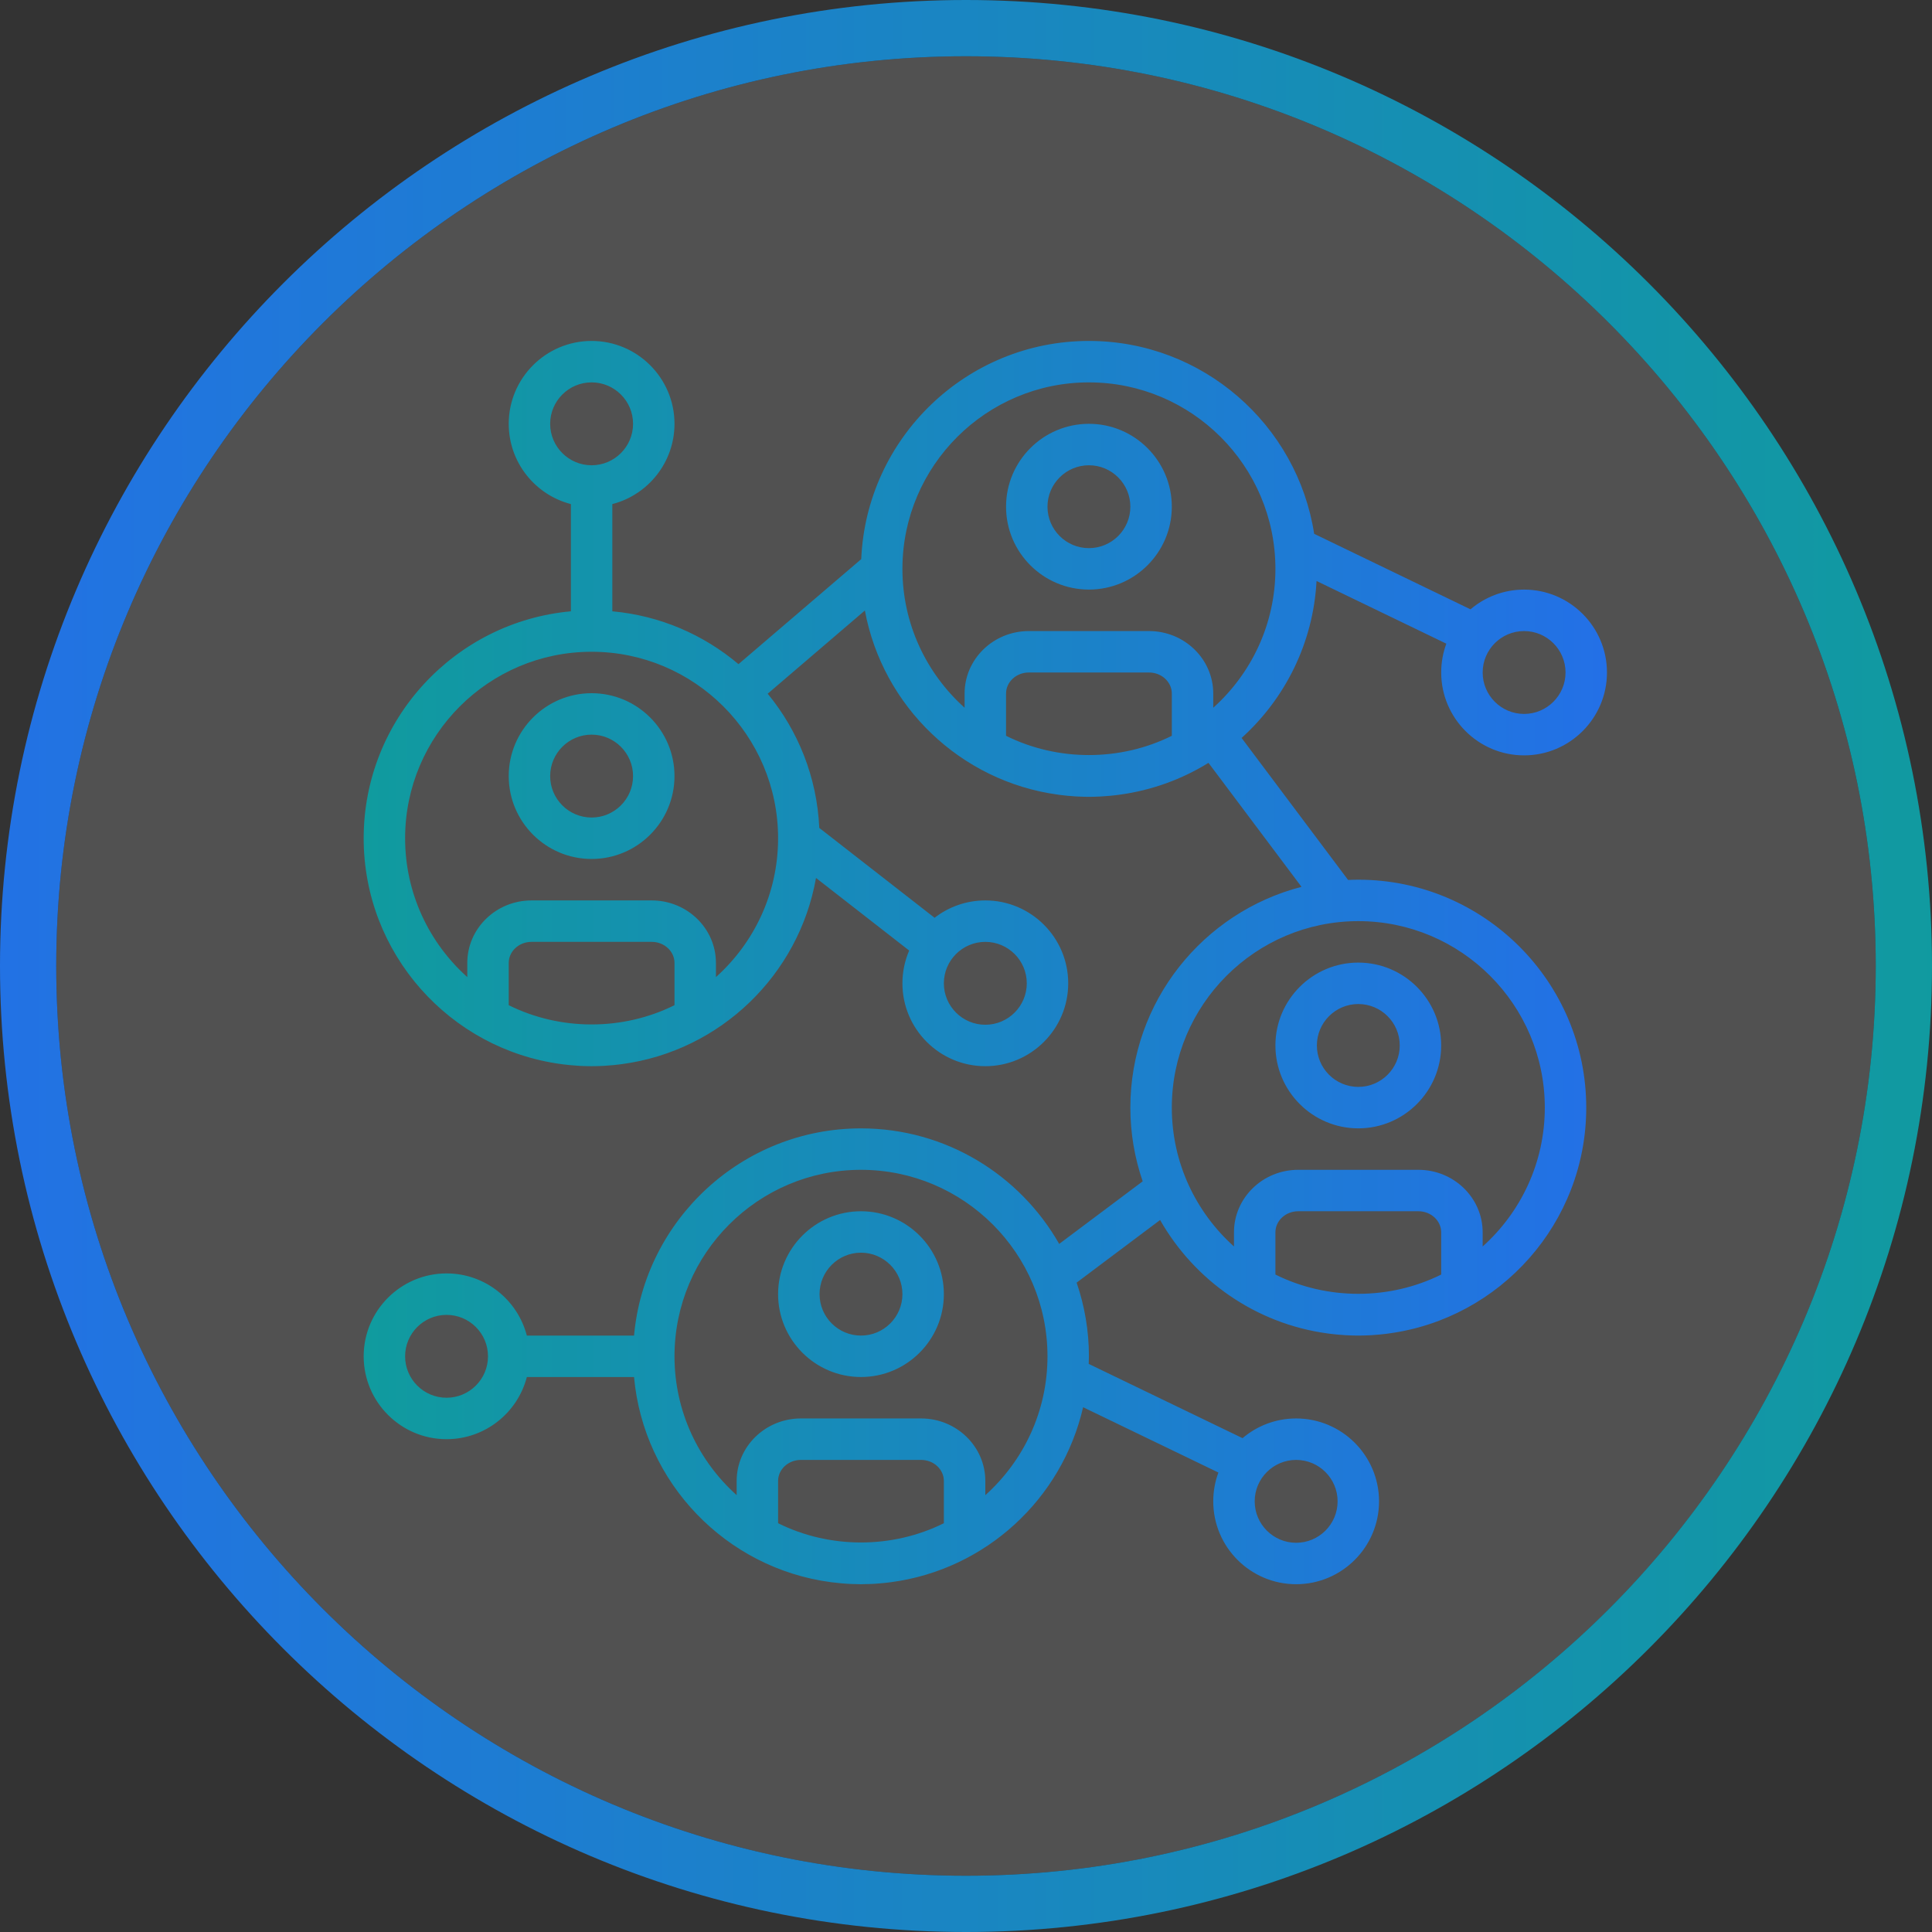
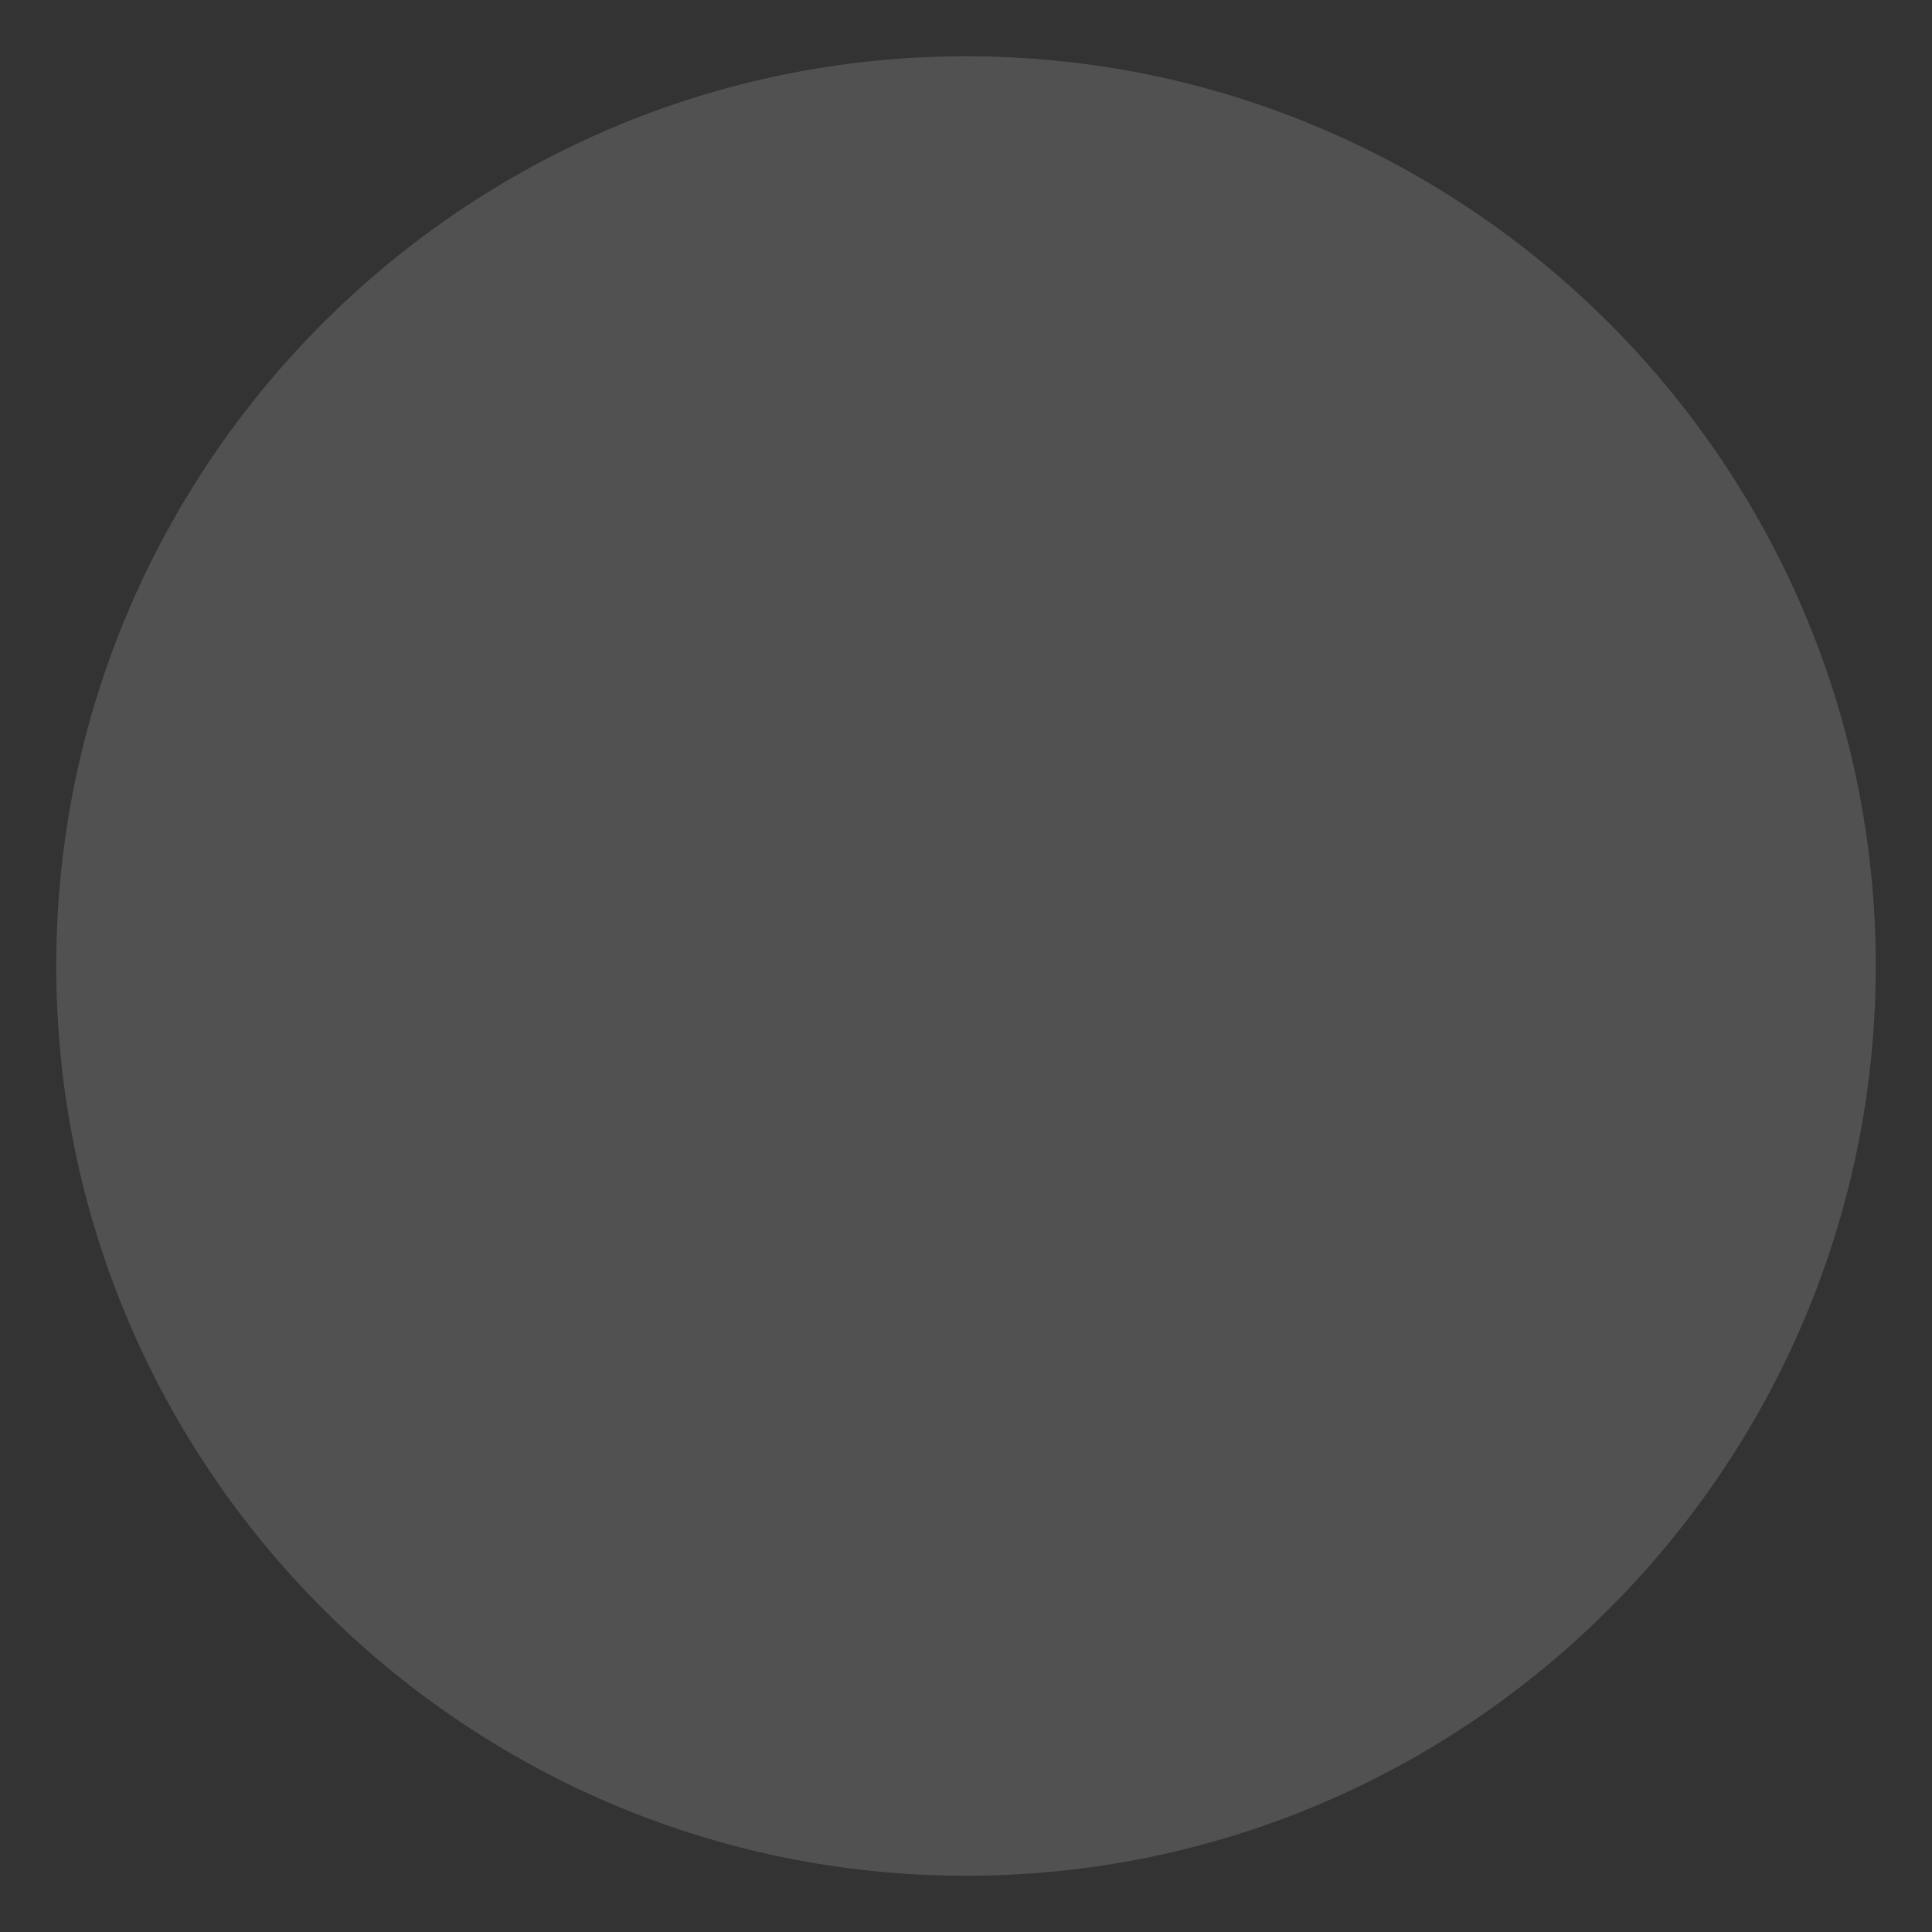
<svg xmlns="http://www.w3.org/2000/svg" width="85" height="85" viewBox="0 0 85 85" fill="none">
  <rect x="0" y="0" width="85" height="85" fill="#333333" stroke="none" />
  <g opacity="0.15">
    <path d="M82.525 42.496C82.525 64.568 64.57 82.525 42.5 82.525C20.43 82.525 2.474 64.568 2.474 42.496C2.474 20.423 20.43 2.475 42.5 2.475C64.57 2.475 82.525 20.431 82.525 42.496Z" fill="white" />
  </g>
-   <path d="M42.5 0C19.066 0 0 19.068 0 42.496C0 65.923 19.066 85 42.5 85C65.934 85 85 65.932 85 42.496C85 19.06 65.934 0 42.5 0ZM42.5 82.525C20.43 82.525 2.474 64.568 2.474 42.496C2.474 20.423 20.43 2.475 42.5 2.475C64.57 2.475 82.525 20.432 82.525 42.496C82.525 64.56 64.57 82.525 42.5 82.525Z" fill="url(#paint0_linear_39_422)" />
-   <path d="M47.908 15C52.913 15 57.074 18.686 57.818 23.486L64.696 26.808C65.332 26.267 66.156 25.94 67.054 25.94C69.065 25.941 70.7 27.576 70.7 29.587C70.7 31.598 69.065 33.233 67.054 33.233C65.043 33.233 63.407 31.598 63.407 29.587C63.407 29.142 63.486 28.714 63.633 28.319L57.922 25.561C57.778 28.295 56.534 30.742 54.625 32.467L59.31 38.714C59.459 38.707 59.609 38.703 59.76 38.703C65.289 38.703 69.788 43.202 69.788 48.731C69.788 53.803 66.002 58.005 61.108 58.666C61.066 58.672 61.023 58.677 60.98 58.683C60.89 58.694 60.801 58.704 60.711 58.713C60.587 58.725 60.463 58.735 60.339 58.742C60.297 58.745 60.254 58.746 60.212 58.748C60.062 58.755 59.911 58.76 59.76 58.76C59.609 58.76 59.458 58.755 59.308 58.748C59.266 58.746 59.224 58.745 59.183 58.742C59.057 58.735 58.932 58.725 58.808 58.713C58.721 58.705 58.635 58.694 58.549 58.684C58.501 58.678 58.453 58.673 58.405 58.666C55.248 58.238 52.554 56.335 51.04 53.675L47.367 56.43C47.716 57.447 47.908 58.538 47.908 59.672C47.908 59.784 47.903 59.895 47.899 60.006L54.667 63.273C55.303 62.733 56.127 62.406 57.025 62.406C59.036 62.407 60.672 64.042 60.672 66.053C60.672 68.064 59.036 69.699 57.025 69.699C55.014 69.699 53.378 68.064 53.378 66.053C53.378 65.607 53.458 65.18 53.605 64.785L47.652 61.912C46.728 65.944 43.37 69.054 39.211 69.608C39.191 69.611 39.171 69.614 39.15 69.616C39.013 69.634 38.874 69.648 38.734 69.66C38.644 69.668 38.554 69.675 38.464 69.681C38.418 69.683 38.371 69.686 38.325 69.688C38.205 69.693 38.084 69.696 37.963 69.697C37.935 69.698 37.907 69.7 37.88 69.7C37.852 69.7 37.824 69.698 37.796 69.697C37.675 69.696 37.554 69.693 37.433 69.688C37.388 69.686 37.343 69.683 37.298 69.681C37.206 69.675 37.114 69.668 37.022 69.66C36.884 69.648 36.748 69.633 36.612 69.616C36.59 69.613 36.568 69.611 36.546 69.608C31.942 68.993 28.317 65.245 27.895 60.583H23.179C22.773 62.155 21.343 63.318 19.646 63.318C17.636 63.318 16 61.683 16 59.672C16 57.661 17.636 56.026 19.646 56.025C21.343 56.025 22.772 57.189 23.178 58.76H27.895C28.357 53.656 32.658 49.644 37.88 49.644C41.612 49.644 44.873 51.695 46.6 54.727L50.273 51.974C49.924 50.956 49.731 49.866 49.731 48.731C49.731 44.065 52.936 40.131 57.261 39.018L53.168 33.562C52.001 34.284 50.676 34.771 49.257 34.963C49.214 34.969 49.171 34.974 49.128 34.98C49.039 34.99 48.949 35.001 48.859 35.01C48.736 35.022 48.612 35.031 48.487 35.038C48.445 35.041 48.402 35.043 48.359 35.045C48.209 35.052 48.059 35.057 47.908 35.057C47.757 35.057 47.607 35.052 47.456 35.045C47.414 35.043 47.373 35.041 47.331 35.039C47.206 35.032 47.081 35.022 46.956 35.01C46.868 35.001 46.78 34.991 46.692 34.98C46.647 34.975 46.602 34.969 46.558 34.963C42.269 34.383 38.834 31.083 38.051 26.86L33.775 30.52C35.11 32.142 35.944 34.189 36.045 36.425L41.118 40.379C41.735 39.9 42.51 39.615 43.35 39.615C45.361 39.615 46.997 41.251 46.997 43.262C46.997 45.273 45.361 46.908 43.35 46.908C41.339 46.908 39.703 45.273 39.703 43.262C39.703 42.75 39.809 42.263 40 41.82L35.901 38.626C35.149 42.891 31.694 46.234 27.373 46.815C27.328 46.822 27.284 46.827 27.239 46.832C27.156 46.842 27.072 46.852 26.988 46.86C26.862 46.873 26.735 46.882 26.607 46.89C26.565 46.892 26.522 46.895 26.48 46.897C26.329 46.903 26.179 46.908 26.028 46.908C25.878 46.908 25.727 46.903 25.577 46.897C25.534 46.895 25.491 46.892 25.448 46.89C25.325 46.882 25.201 46.873 25.078 46.861C24.989 46.853 24.901 46.843 24.812 46.832C24.769 46.827 24.726 46.821 24.683 46.815C19.787 46.156 16 41.953 16 36.88C16 31.658 20.013 27.357 25.117 26.895V22.178C23.546 21.772 22.382 20.343 22.382 18.646C22.382 16.636 24.017 15 26.028 15C28.039 15 29.675 16.636 29.675 18.646C29.675 20.343 28.511 21.772 26.94 22.178V26.895C29.044 27.085 30.962 27.928 32.49 29.22L37.891 24.599C38.117 19.268 42.523 15 47.908 15ZM57.025 64.23C56.02 64.23 55.201 65.047 55.201 66.053C55.201 67.058 56.02 67.876 57.025 67.876C58.031 67.876 58.849 67.058 58.849 66.053C58.849 65.047 58.031 64.23 57.025 64.23ZM35.235 64.23C34.683 64.23 34.233 64.646 34.233 65.156V67.015C36.502 68.145 39.257 68.145 41.526 67.015V65.156C41.526 64.646 41.077 64.23 40.524 64.23H35.235ZM37.88 51.467C33.355 51.467 29.675 55.147 29.675 59.672C29.675 62.096 30.733 64.277 32.41 65.78V65.155C32.41 63.64 33.677 62.406 35.235 62.406H40.524C42.083 62.406 43.35 63.64 43.35 65.156V65.781C45.027 64.278 46.085 62.097 46.085 59.672C46.085 55.147 42.404 51.467 37.88 51.467ZM19.646 57.849C18.641 57.849 17.823 58.666 17.823 59.672C17.823 60.678 18.641 61.495 19.646 61.495C20.652 61.495 21.47 60.678 21.47 59.672C21.47 58.666 20.652 57.849 19.646 57.849ZM37.88 53.29C39.891 53.29 41.526 54.925 41.526 56.937C41.526 58.948 39.891 60.583 37.88 60.583C35.869 60.583 34.233 58.948 34.233 56.937C34.233 54.925 35.869 53.29 37.88 53.29ZM37.88 55.113C36.874 55.113 36.057 55.931 36.057 56.937C36.057 57.942 36.874 58.76 37.88 58.76C38.885 58.76 39.703 57.942 39.703 56.937C39.703 55.931 38.885 55.113 37.88 55.113ZM57.115 53.29C56.563 53.29 56.114 53.706 56.113 54.216V56.075C58.382 57.206 61.137 57.205 63.406 56.075V54.216C63.406 53.706 62.957 53.29 62.404 53.29H57.115ZM59.76 40.526C55.235 40.526 51.555 44.207 51.555 48.731C51.555 51.156 52.613 53.337 54.29 54.84V54.215C54.29 52.7 55.557 51.467 57.115 51.467H62.404C63.962 51.467 65.23 52.7 65.231 54.216V54.84C66.907 53.337 67.965 51.156 67.965 48.731C67.965 44.207 64.284 40.526 59.76 40.526ZM59.76 42.35C61.771 42.35 63.406 43.985 63.406 45.996C63.406 48.007 61.771 49.643 59.76 49.643C57.749 49.642 56.113 48.007 56.113 45.996C56.113 43.985 57.749 42.35 59.76 42.35ZM59.76 44.173C58.754 44.173 57.937 44.991 57.937 45.996C57.937 47.002 58.754 47.819 59.76 47.819C60.765 47.819 61.583 47.002 61.583 45.996C61.583 44.99 60.765 44.173 59.76 44.173ZM43.35 41.438C42.344 41.439 41.526 42.256 41.526 43.262C41.526 44.267 42.344 45.085 43.35 45.085C44.355 45.085 45.174 44.267 45.174 43.262C45.174 42.256 44.355 41.438 43.35 41.438ZM23.384 41.438C22.831 41.438 22.382 41.854 22.382 42.364V44.224C24.651 45.354 27.406 45.354 29.675 44.224V42.364C29.675 41.854 29.225 41.438 28.673 41.438H23.384ZM26.028 28.675C21.504 28.675 17.823 32.355 17.823 36.88C17.823 39.304 18.881 41.485 20.559 42.988V42.363C20.559 40.848 21.826 39.615 23.384 39.615H28.673C30.231 39.615 31.498 40.848 31.498 42.364V42.989C33.175 41.486 34.233 39.305 34.233 36.88C34.233 32.355 30.553 28.675 26.028 28.675ZM26.028 30.498C28.039 30.498 29.675 32.133 29.675 34.145C29.675 36.156 28.04 37.791 26.028 37.791C24.017 37.791 22.382 36.156 22.382 34.145C22.382 32.133 24.017 30.498 26.028 30.498ZM26.028 32.321C25.023 32.321 24.205 33.139 24.205 34.145C24.205 35.15 25.023 35.968 26.028 35.968C27.034 35.968 27.852 35.15 27.852 34.145C27.852 33.139 27.034 32.321 26.028 32.321ZM45.264 29.587C44.711 29.587 44.262 30.003 44.262 30.514V32.372C46.531 33.502 49.286 33.502 51.555 32.372V30.514C51.555 30.003 51.105 29.587 50.553 29.587H45.264ZM67.054 27.764C66.048 27.764 65.231 28.581 65.231 29.587C65.231 30.593 66.048 31.41 67.054 31.41C68.059 31.41 68.877 30.592 68.877 29.587C68.877 28.581 68.059 27.764 67.054 27.764ZM47.908 16.823C43.392 16.823 39.716 20.491 39.703 25.005C39.703 25.013 39.703 25.02 39.703 25.028C39.703 27.453 40.761 29.633 42.438 31.137V30.513C42.438 28.997 43.706 27.764 45.264 27.764H50.553C52.111 27.764 53.378 28.997 53.378 30.514V31.138C55.055 29.634 56.113 27.453 56.113 25.028C56.113 20.504 52.433 16.823 47.908 16.823ZM47.908 18.646C49.919 18.646 51.554 20.282 51.555 22.293C51.555 24.304 49.919 25.939 47.908 25.939C45.897 25.939 44.262 24.304 44.262 22.293C44.262 20.282 45.897 18.647 47.908 18.646ZM47.908 20.47C46.903 20.47 46.085 21.288 46.085 22.293C46.085 23.299 46.903 24.116 47.908 24.116C48.914 24.116 49.731 23.299 49.731 22.293C49.731 21.288 48.914 20.47 47.908 20.47ZM26.028 16.823C25.023 16.823 24.205 17.641 24.205 18.646C24.205 19.652 25.023 20.47 26.028 20.47C27.034 20.47 27.852 19.652 27.852 18.646C27.852 17.641 27.034 16.823 26.028 16.823Z" fill="url(#paint1_linear_39_422)" />
  <defs>
    <linearGradient id="paint0_linear_39_422" x1="87.162" y1="42.504" x2="-3.56" y2="42.504" gradientUnits="userSpaceOnUse">
      <stop stop-color="#109B9E" />
      <stop offset="1" stop-color="#2370E7" />
    </linearGradient>
    <linearGradient id="paint1_linear_39_422" x1="16" y1="42.35" x2="70.7" y2="42.35" gradientUnits="userSpaceOnUse">
      <stop stop-color="#109B9E" />
      <stop offset="1" stop-color="#2370E7" />
    </linearGradient>
  </defs>
</svg>